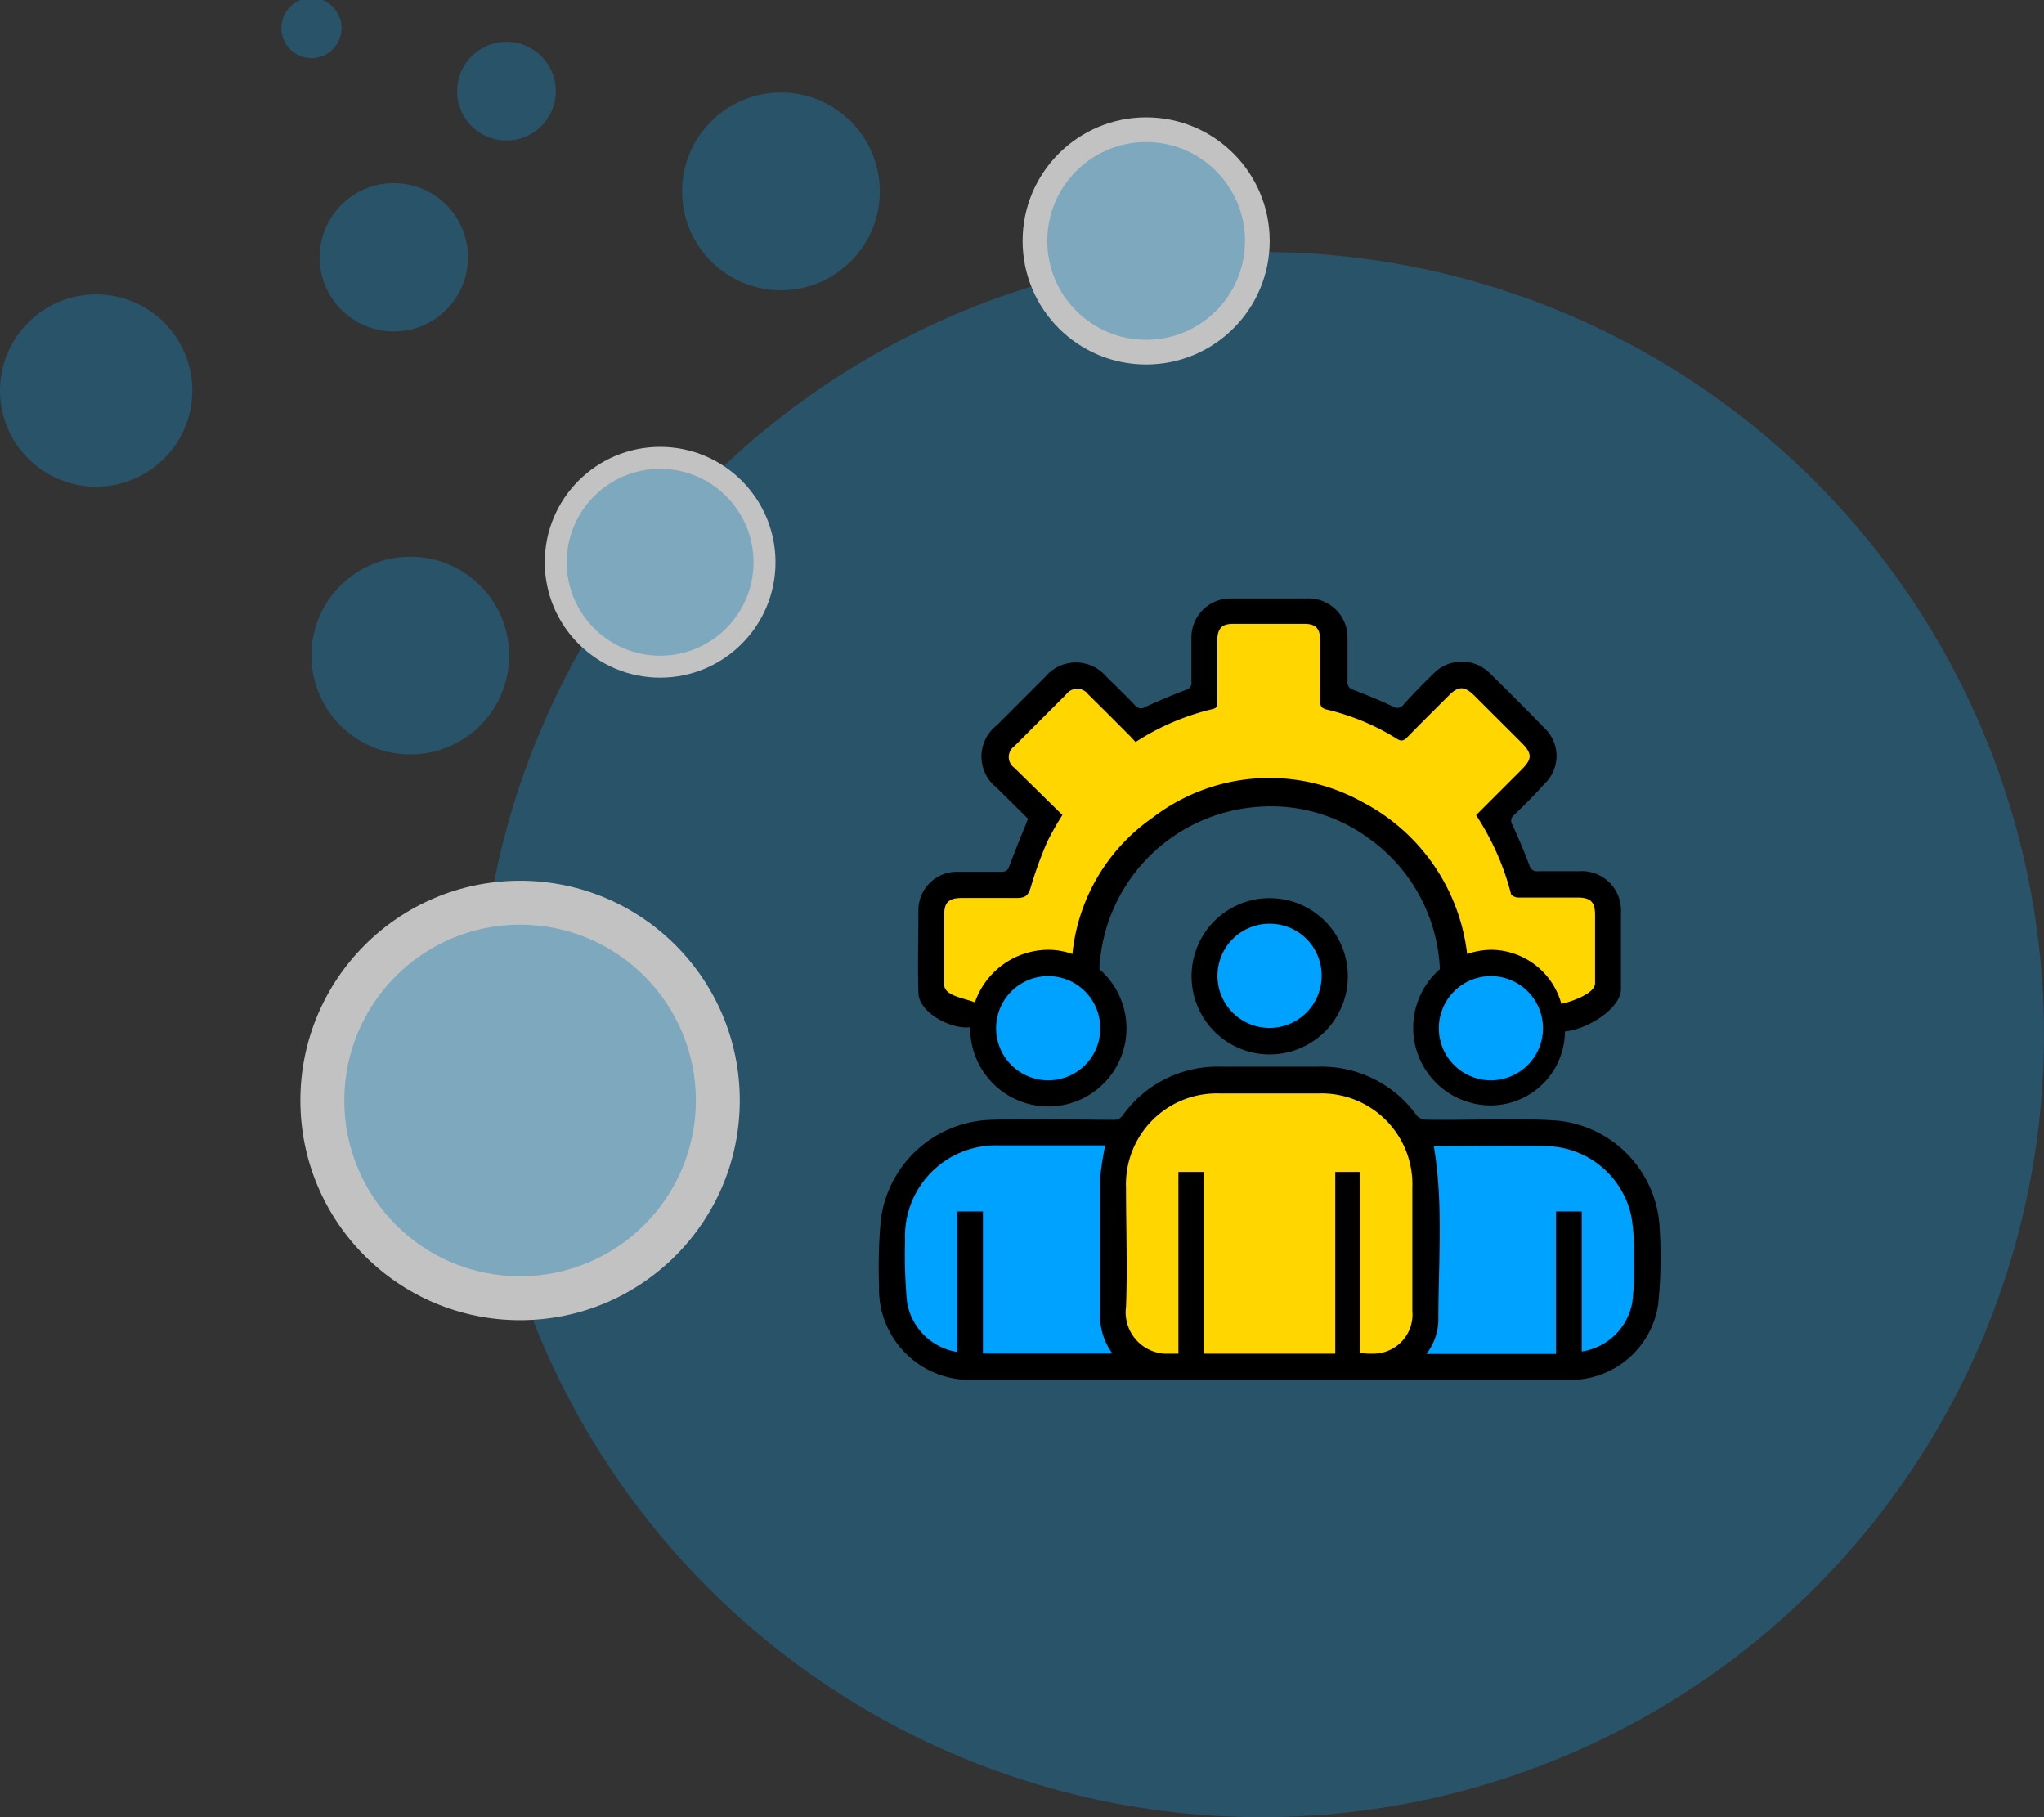
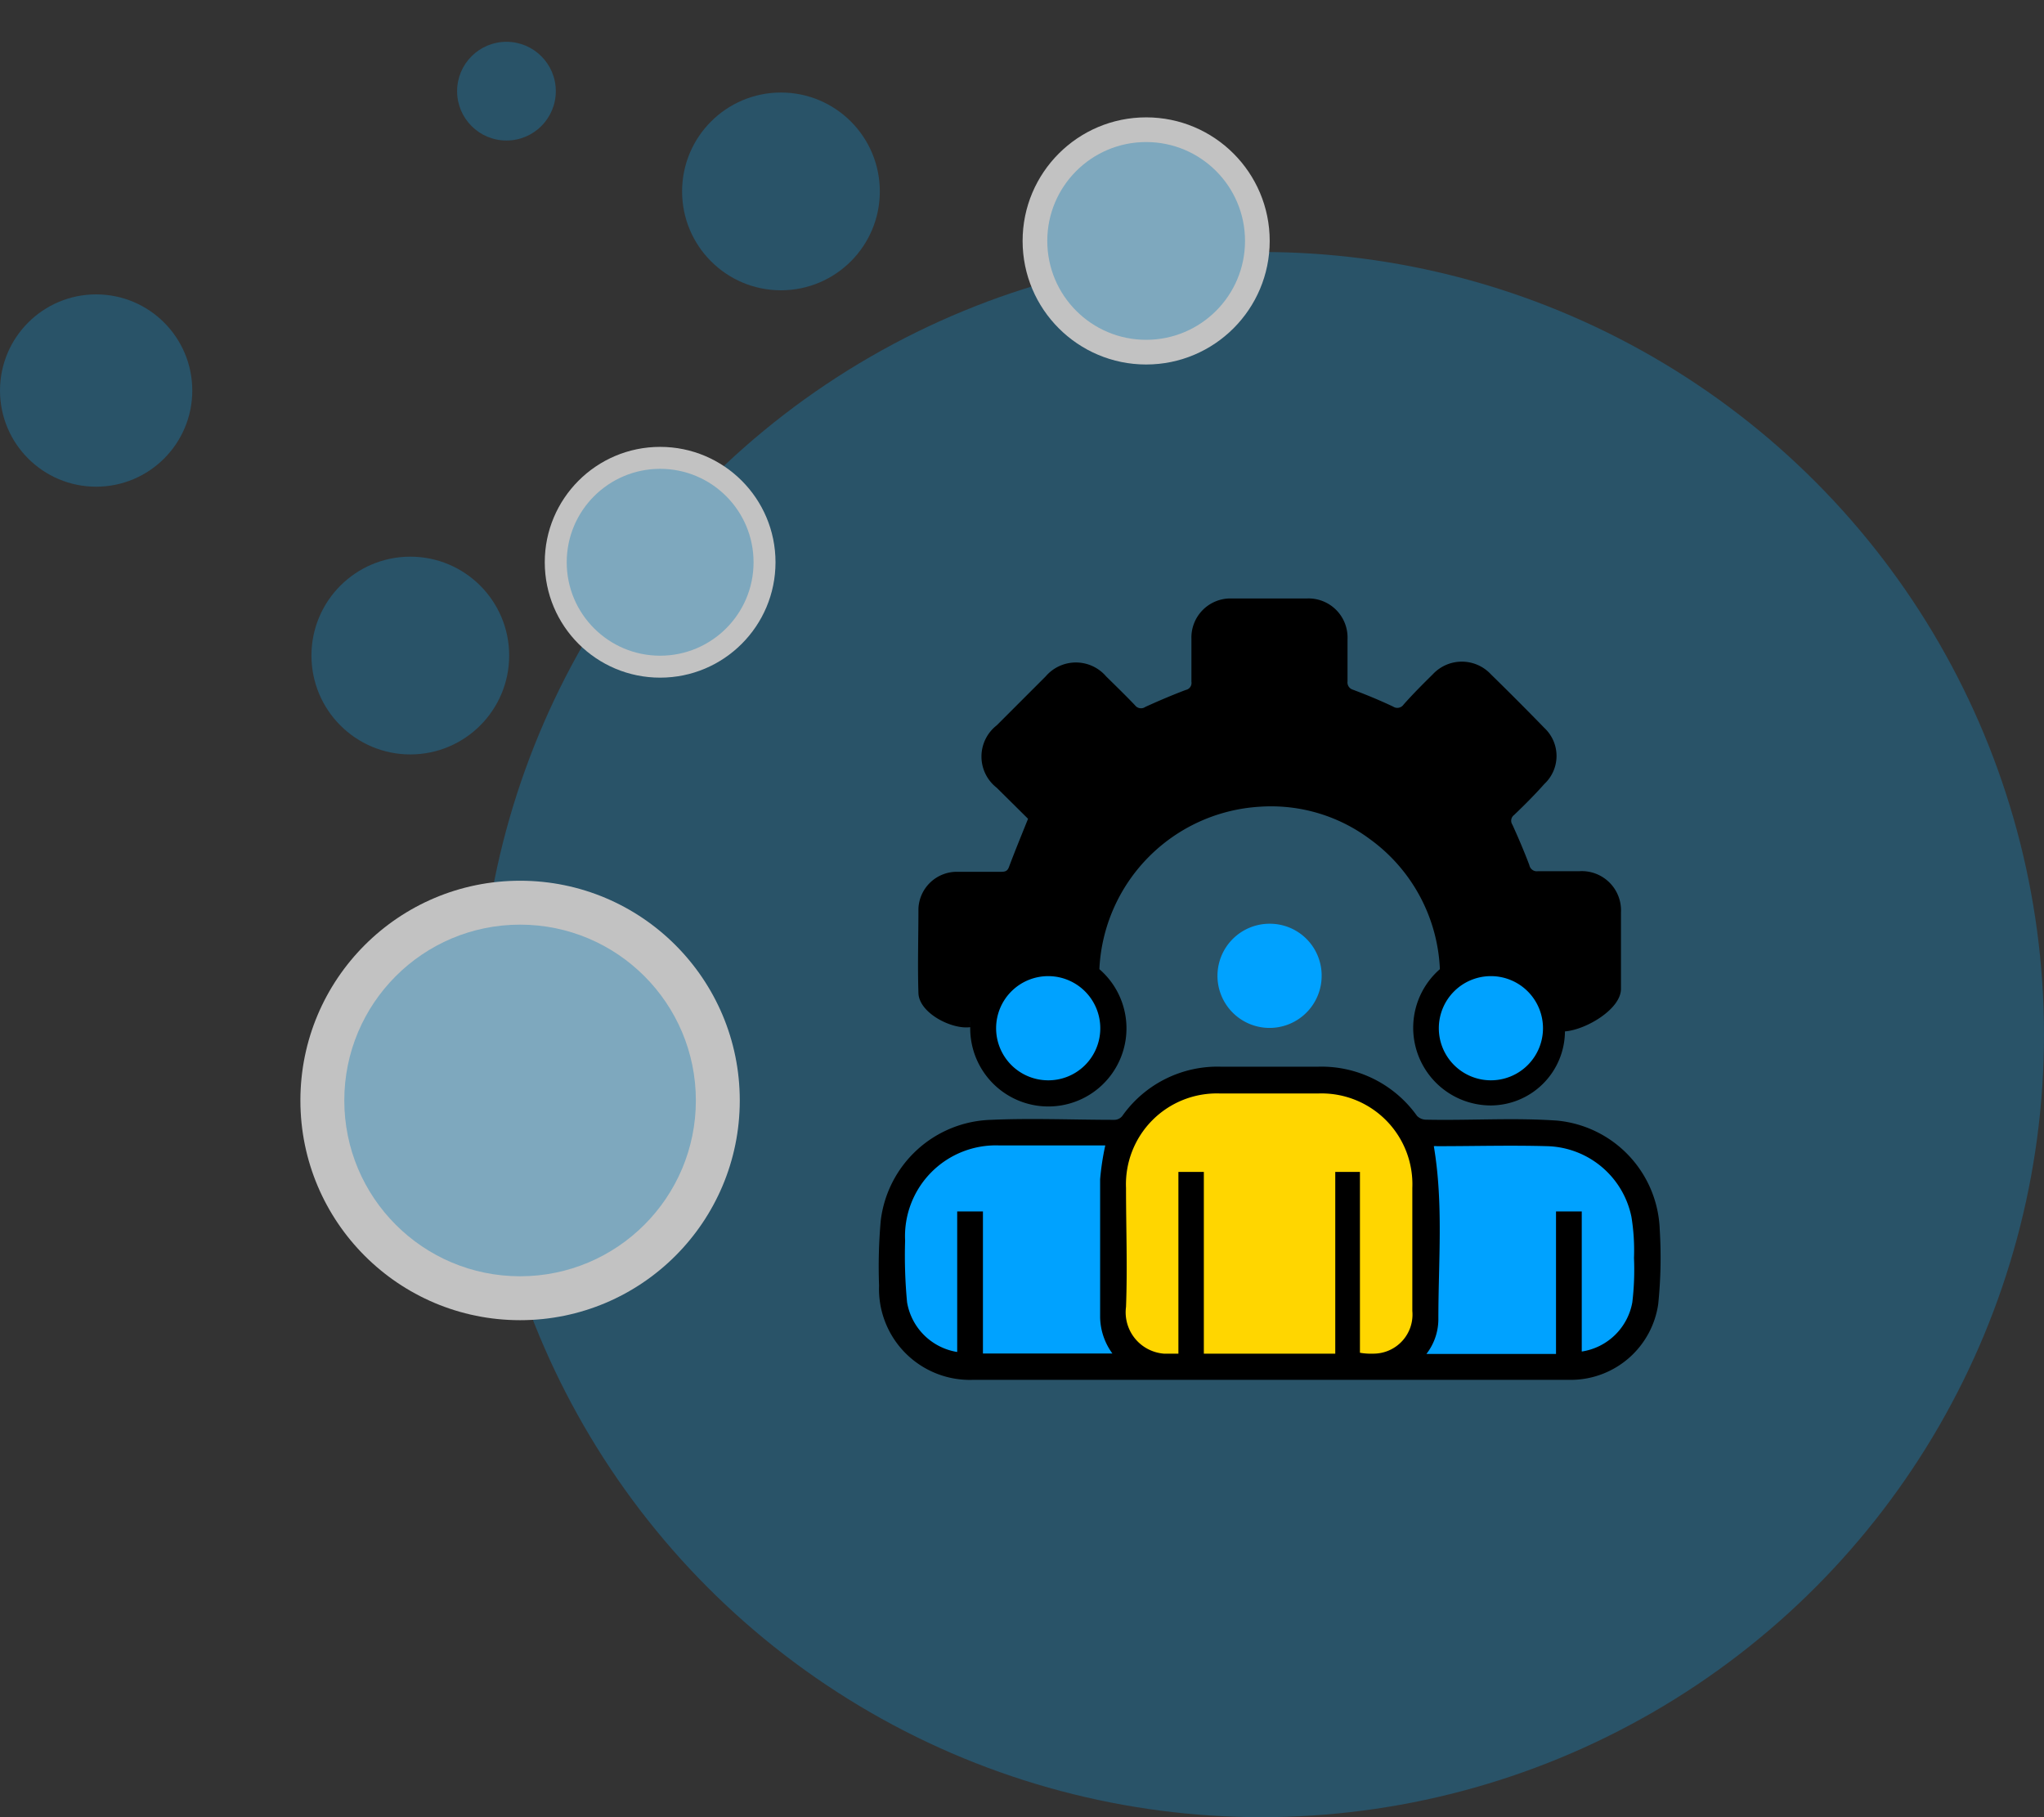
<svg xmlns="http://www.w3.org/2000/svg" id="Layer_1" data-name="Layer 1" viewBox="0 0 135 120">
  <rect x="0" y="0" width="135" height="120" fill="#333333" stroke="none" />
  <defs>
    <style>.cls-1{opacity:0.7;}.cls-2{fill:#0ea4f0;isolation:isolate;opacity:0.4;}.cls-3{fill:#fff;}.cls-4{fill:#00a2ff;}.cls-5{fill:#ffd600;}</style>
  </defs>
  <g class="cls-1">
    <circle class="cls-2" cx="83.32" cy="68.32" r="51.68" />
    <circle class="cls-3" cx="34.35" cy="72.67" r="14.51" />
    <circle class="cls-2" cx="34.35" cy="72.67" r="11.61" />
    <circle class="cls-3" cx="43.6" cy="37.13" r="7.62" />
    <circle class="cls-2" cx="43.6" cy="37.13" r="6.17" />
    <circle class="cls-3" cx="75.7" cy="15.91" r="8.16" />
    <circle class="cls-2" cx="75.7" cy="15.91" r="6.53" />
    <circle class="cls-2" cx="51.58" cy="12.64" r="6.53" />
    <circle class="cls-2" cx="27.1" cy="43.29" r="6.53" />
    <circle class="cls-2" cx="6.35" cy="25.79" r="6.35" />
-     <circle class="cls-2" cx="26.01" cy="16.99" r="4.9" />
    <circle class="cls-2" cx="33.45" cy="6.02" r="3.26" />
-     <circle class="cls-2" cx="20.57" cy="1.85" r="1.99" />
  </g>
  <path d="M109.62,81.19A7.49,7.49,0,0,0,102.84,74c-2.87-.2-5.76,0-8.64-.06a.85.85,0,0,1-.61-.25,7.75,7.75,0,0,0-6.52-3.25H80.62a7.7,7.7,0,0,0-6.5,3.26.68.68,0,0,1-.51.25c-2.72,0-5.45-.12-8.16,0a7.56,7.56,0,0,0-7.28,6.66,34.05,34.05,0,0,0-.11,4.29,6,6,0,0,0,6.19,6.22H77.61c.63,0,1.27,0,1.9,0v0h24.33a5.84,5.84,0,0,0,5.68-5A30.05,30.05,0,0,0,109.62,81.19Z" />
  <path class="cls-4" d="M63.22,80v9.28A4,4,0,0,1,59.91,86a32.44,32.44,0,0,1-.13-4.07A6,6,0,0,1,66,75.64h7a17.28,17.28,0,0,0-.34,2.23c0,3,0,6.09,0,9.13a4.18,4.18,0,0,0,.81,2.38H64.92V80Z" />
  <path class="cls-5" d="M77.83,77.39v12c-.12,0-.23,0-.35,0h-.61a2.74,2.74,0,0,1-2.5-3.09c.1-2.62,0-5.23,0-7.85a6,6,0,0,1,6.23-6.24h6.45a6,6,0,0,1,6.23,6.24c0,2.71,0,5.41,0,8.12a2.58,2.58,0,0,1-2.54,2.82h-.35a3.81,3.81,0,0,1-.57-.06V77.39H88.19v12H79.51v-12Z" />
  <path class="cls-4" d="M107.81,86a4,4,0,0,1-3.34,3.25V80h-1.7v9.41H94.21A3.76,3.76,0,0,0,95,87.06c0-3.79.34-7.58-.3-11.37a.87.87,0,0,1,.21,0c2.44,0,4.88-.07,7.31,0a5.84,5.84,0,0,1,5.53,4.66,13.67,13.67,0,0,1,.17,2.72A18.16,18.16,0,0,1,107.81,86Z" />
  <path d="M64.08,67.83a2,2,0,0,1,0-.42,3.75,3.75,0,0,0,0,.47A5.16,5.16,0,1,0,72.61,64,11.28,11.28,0,0,1,83.25,53.27a10.91,10.91,0,0,1,7.21,2.13A11.19,11.19,0,0,1,95.1,64a5.13,5.13,0,0,0,3.37,9,4.92,4.92,0,0,0,4.89-4.89c1.4-.11,3.69-1.47,3.7-2.8,0-1.69,0-3.37,0-5.06a2.59,2.59,0,0,0-2.74-2.72c-.91,0-1.82,0-2.74,0a.5.5,0,0,1-.57-.4c-.34-.9-.72-1.79-1.12-2.67a.47.47,0,0,1,.11-.64c.7-.67,1.38-1.35,2-2.05a2.53,2.53,0,0,0,0-3.7q-1.74-1.79-3.53-3.54a2.62,2.62,0,0,0-3.84,0c-.65.64-1.3,1.29-1.93,2a.5.5,0,0,1-.69.13c-.87-.41-1.76-.78-2.67-1.12A.5.5,0,0,1,89,45c0-.93,0-1.87,0-2.8a2.58,2.58,0,0,0-2.67-2.68c-1.67,0-3.33,0-5,0a2.58,2.58,0,0,0-2.64,2.66c0,1,0,1.9,0,2.84a.47.47,0,0,1-.37.54c-.9.34-1.79.72-2.67,1.12a.5.5,0,0,1-.69-.11c-.62-.65-1.26-1.27-1.9-1.9a2.63,2.63,0,0,0-4,0l-3.23,3.23a2.61,2.61,0,0,0,0,4.12l2.07,2.05c-.45,1.12-.87,2.14-1.26,3.18-.1.28-.26.32-.52.32-1,0-1.93,0-2.9,0A2.54,2.54,0,0,0,60.66,60c0,1.86-.06,3.72,0,5.58C60.7,66.9,62.87,68,64.08,67.83Z" />
  <path class="cls-4" d="M69.19,71.34a3.44,3.44,0,1,1,3.48-3.4A3.43,3.43,0,0,1,69.19,71.34Z" />
  <path class="cls-4" d="M98.46,71.34a3.44,3.44,0,1,1,3.45-3.43A3.44,3.44,0,0,1,98.46,71.34Z" />
-   <path class="cls-5" d="M62.36,60.43c0-.83.29-1.12,1.14-1.13,1.22,0,2.44,0,3.65,0,.6,0,.77-.19.93-.72a26.41,26.41,0,0,1,1.09-3,19,19,0,0,1,1-1.76L67,50.71a.88.88,0,0,1,0-1.44l3.42-3.42a.9.9,0,0,1,1.45,0c.93.91,1.85,1.84,2.78,2.77L75,49a16.25,16.25,0,0,1,5.1-2.18c.34-.08.3-.29.3-.52,0-1.32,0-2.65,0-4,0-.78.3-1.1,1-1.1h4.79c.72,0,1,.33,1,1.06,0,1.33,0,2.66,0,4,0,.33.06.5.42.59a15.37,15.37,0,0,1,4.64,1.93c.31.2.48.13.71-.11.92-.94,1.85-1.86,2.77-2.78.59-.59,1-.58,1.6,0l3.16,3.15c.72.73.72,1.07,0,1.79l-3,3A17.19,17.19,0,0,1,99.79,59c0,.13.3.27.47.27,1.31,0,2.61,0,3.92,0,.88,0,1.17.29,1.17,1.15,0,1.51,0,3,0,4.52,0,.65-1.53,1.21-2.21,1.34v.07a4.85,4.85,0,0,0-4.68-3.63A5.12,5.12,0,0,0,96.9,63,13,13,0,0,0,90.05,53a12.67,12.67,0,0,0-13.93,1A12.48,12.48,0,0,0,70.83,63a4.85,4.85,0,0,0-1.57-.28,5.16,5.16,0,0,0-4.9,3.56s0-.07,0-.1c-.71-.27-2-.43-2-1.16Z" />
-   <path d="M78.7,64.47a5.16,5.16,0,1,0,5.15-5.16A5.15,5.15,0,0,0,78.7,64.47Z" />
  <path class="cls-4" d="M87.29,64.5A3.44,3.44,0,1,1,83.87,61,3.42,3.42,0,0,1,87.29,64.5Z" />
</svg>